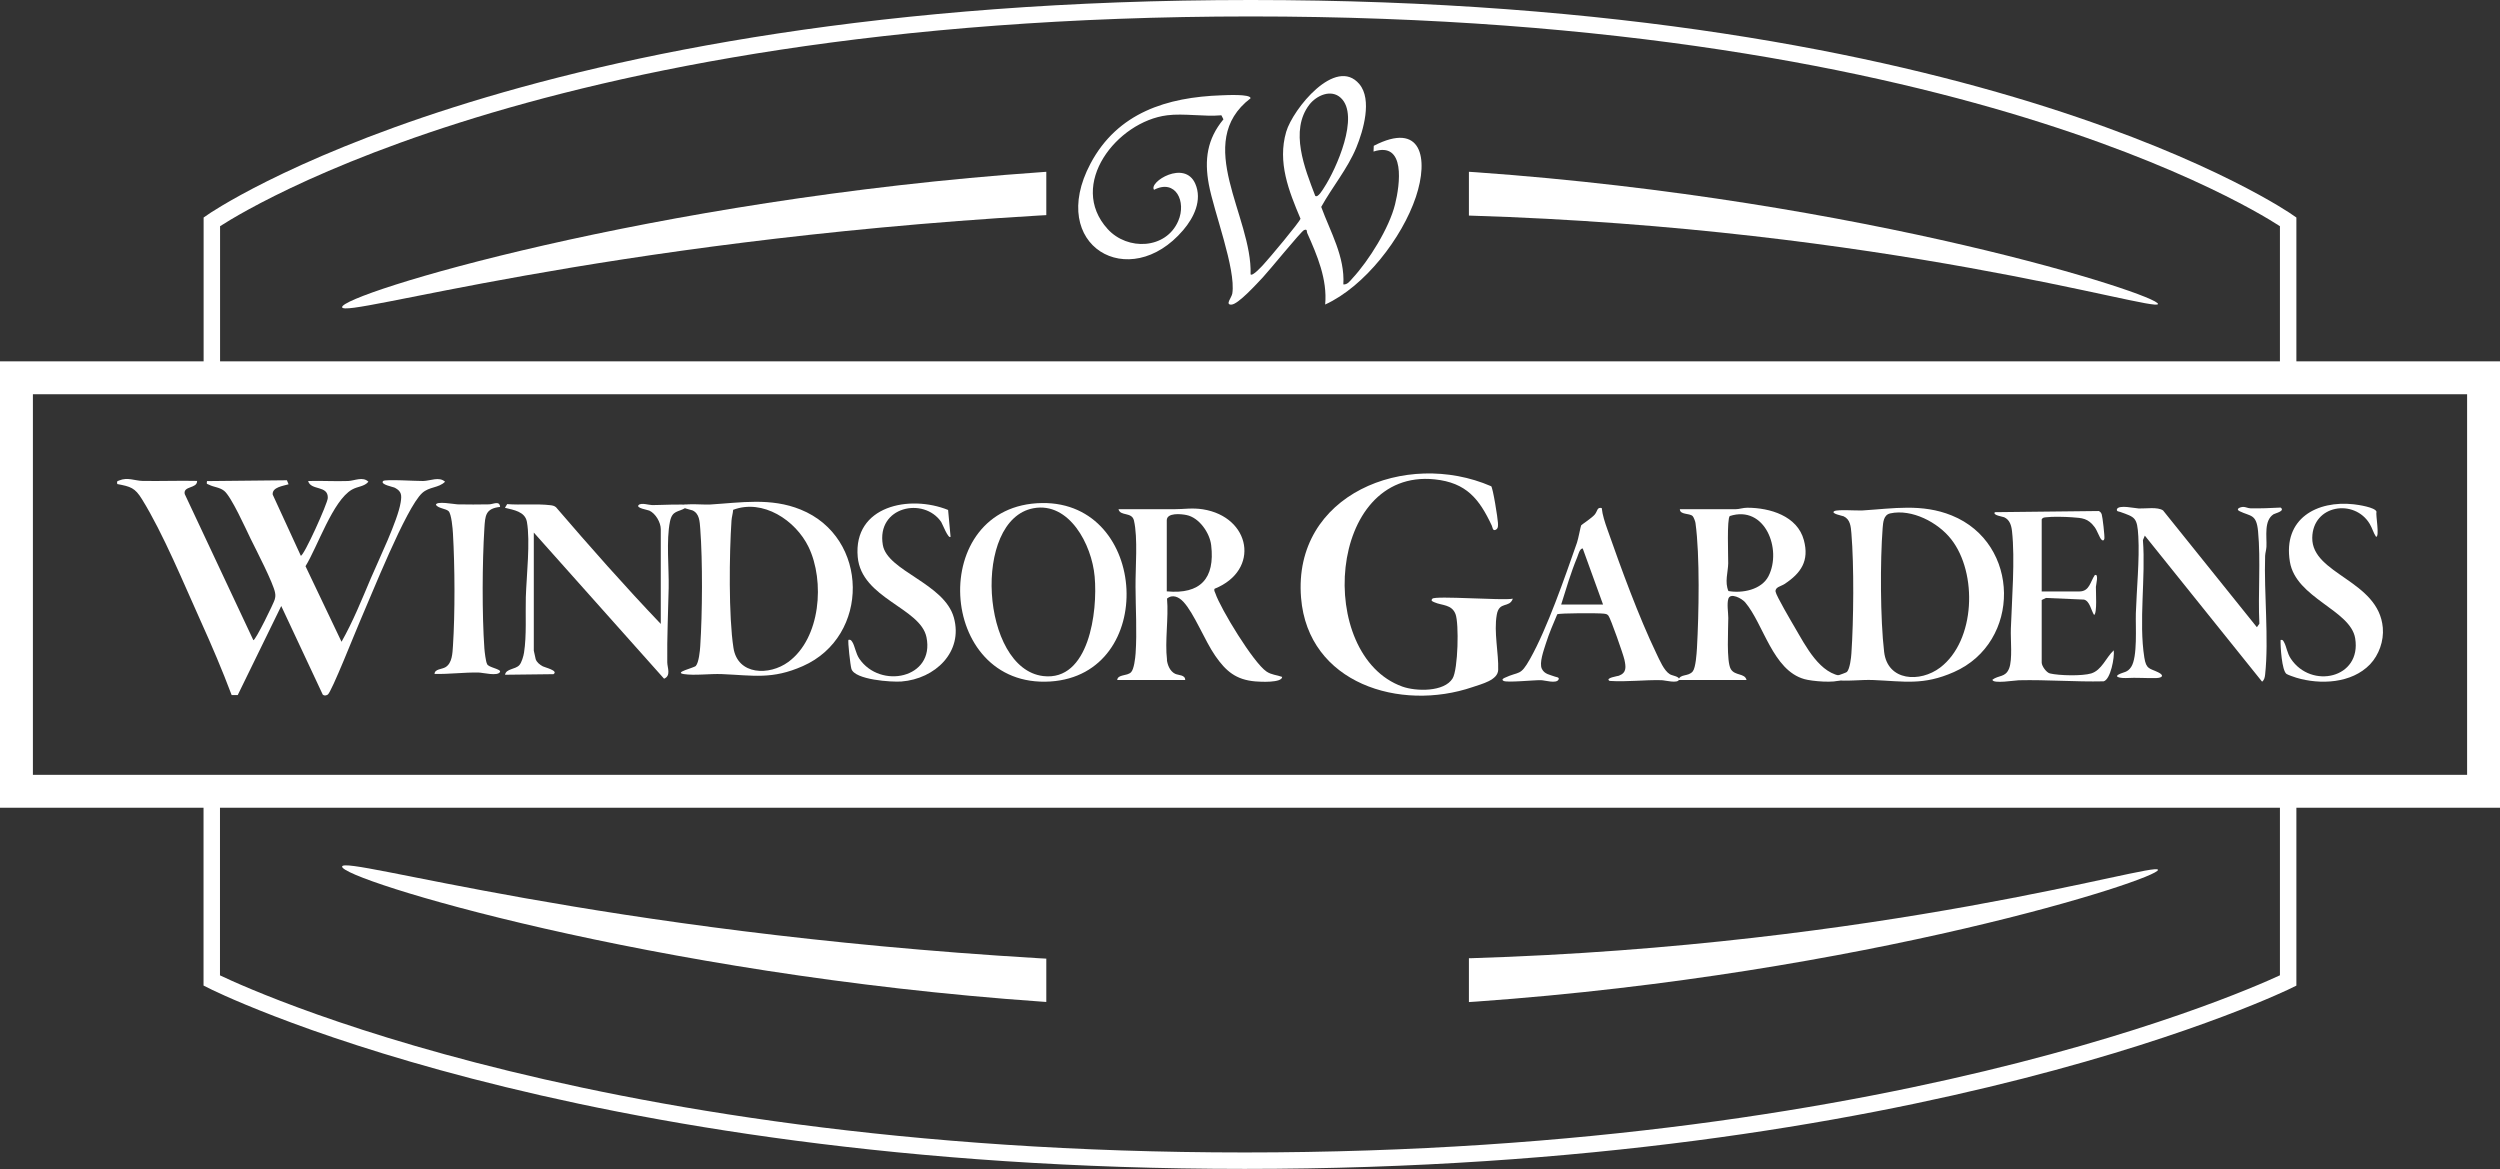
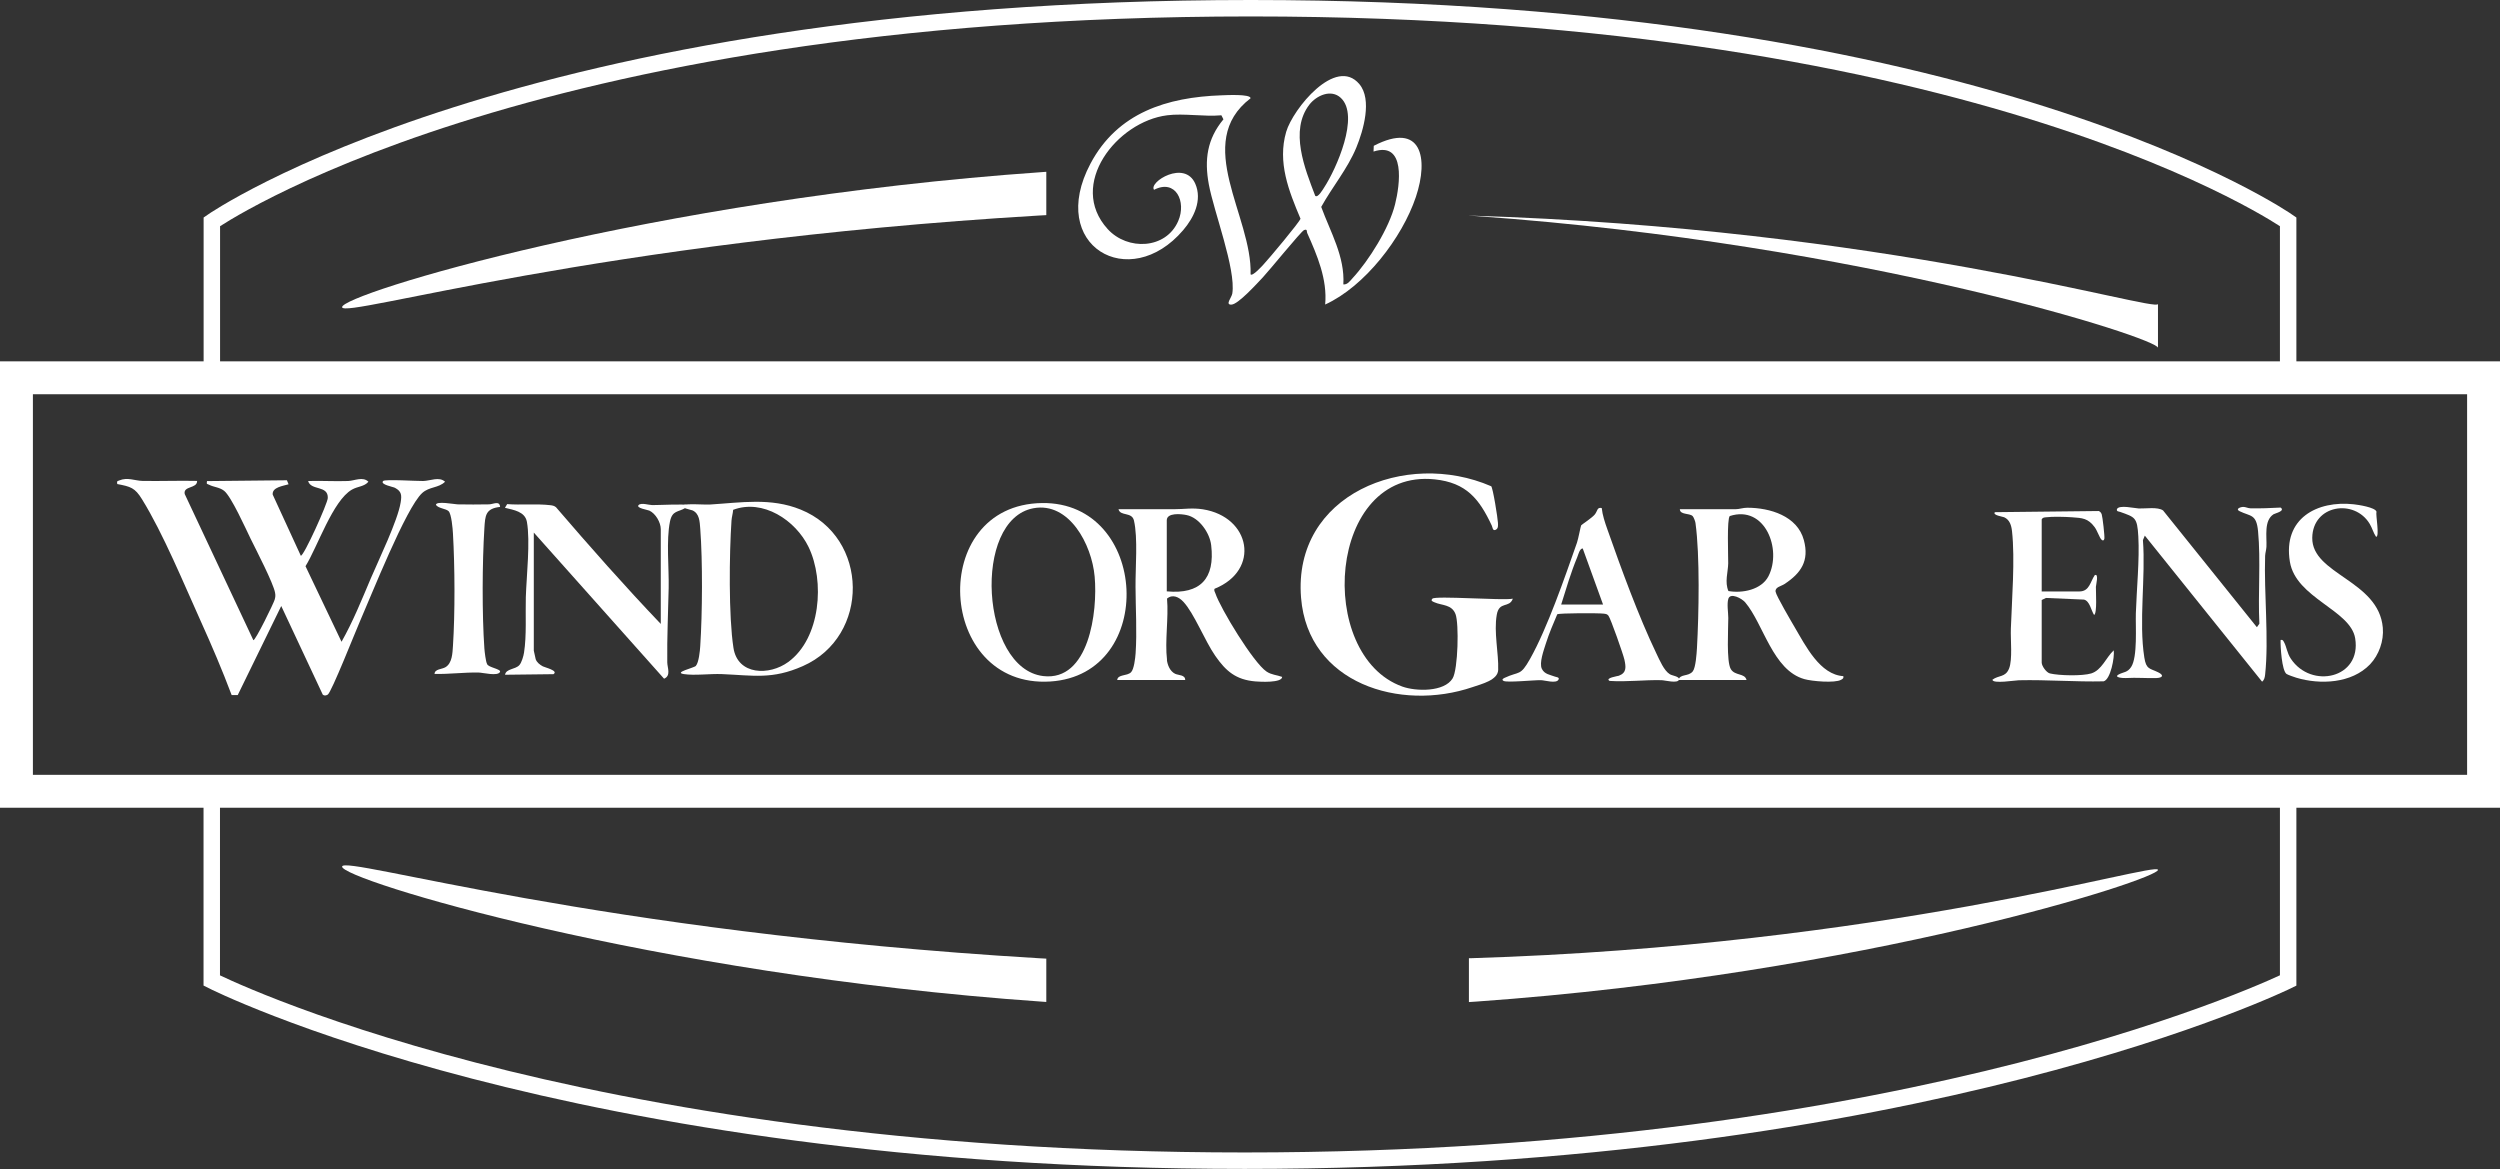
<svg xmlns="http://www.w3.org/2000/svg" id="logos" viewBox="0 0 304 142.15">
  <rect x="0" y="0" width="304" height="142.15" fill="#333333" stroke="none" />
  <defs>
    <style>.cls-1{stroke-width:4px;}.cls-1,.cls-2{fill:none;stroke:#fff;stroke-miterlimit:10;}.cls-3{fill:#fff;}.cls-2{stroke-width:2px;}</style>
  </defs>
  <path class="cls-2" d="M278.24,26.97v18.97H25.76v-18.97S62.96,1,152.09,1s126.15,25.97,126.15,25.97Z" />
  <path class="cls-2" d="M278.24,96.21v23.02s-44.38,21.91-126.89,21.91-125.6-21.91-125.6-21.91v-23.02h252.49Z" />
  <rect class="cls-1" x="2" y="45.94" width="300" height="50.28" />
  <path class="cls-3" d="M127.23,20.9v5.26c-.31.01-.62.03-.92.05-53.85,3.2-84.5,12.55-84.71,11.15-.24-1.53,37.48-13.1,85.08-16.43l.55-.04Z" />
-   <path class="cls-3" d="M262.41,36.97c-.18,1.04-33.16-9.21-83.61-10.75-.06,0-.12,0-.18,0v-5.33c.31.02.62.04.92.06,47.4,3.37,83.06,14.93,82.87,16.02Z" />
+   <path class="cls-3" d="M262.41,36.97c-.18,1.04-33.16-9.21-83.61-10.75-.06,0-.12,0-.18,0c.31.02.62.04.92.06,47.4,3.37,83.06,14.93,82.87,16.02Z" />
  <path class="cls-3" d="M127.23,121.83v-5.26c-.31-.01-.62-.03-.92-.05-53.85-3.2-84.5-12.55-84.71-11.15-.24,1.53,37.48,13.1,85.08,16.43l.55.04Z" />
  <path class="cls-3" d="M262.41,105.77c-.18-1.04-33.16,9.21-83.61,10.75-.06,0-.12,0-.18,0v5.33c.31-.02.62-.04.92-.06,47.4-3.37,83.06-14.93,82.87-16.02Z" />
  <path class="cls-3" d="M141.92,14.02c-6.08.76-12.15,8.42-7.23,13.83,2.42,2.66,7.1,2.46,8.58-.97,1.03-2.37-.31-5.16-2.94-3.8-.69-.93,3.73-3.7,5.02-.73.86,1.98-.16,4.1-1.47,5.63-6.55,7.69-16.58,1.91-11.28-8.08,3.29-6.21,9.31-8.08,15.93-8.31.55-.02,3.56-.18,3.54.36-7.07,5.4.23,14.38,0,21.41.23.29,1.41-1.02,1.59-1.22.57-.6,4.43-5.2,4.48-5.55-1.42-3.36-2.82-6.85-1.74-10.56.81-2.76,6.02-9.23,8.9-5.8,1.58,1.88.48,5.64-.37,7.71-1.07,2.59-2.92,4.78-4.27,7.22,1.12,3.06,2.89,6.05,2.69,9.42.49.06.81-.41,1.1-.73,2.01-2.17,4.48-6.13,5.19-9.01.59-2.37,1.33-7.7-2.62-6.41l.03-.7c5.82-3.01,6.7,1.5,5.12,6.22-1.67,4.98-6.22,10.89-11.03,13.08.28-3.06-.97-5.98-2.19-8.71-.07-.15.06-.52-.38-.34-.35.14-4.27,4.97-5.02,5.76s-2.98,3.26-3.8,3.3.02-.84.1-1.36c.45-2.97-2.25-9.94-2.86-13.27-.55-2.99-.21-5.5,1.78-7.9l-.25-.49c-2.09.19-4.58-.26-6.61,0ZM163.04,11.9c-1.18-1.1-2.95-.29-3.81.81-2.45,3.17-.56,7.8.7,11.1.32.31.95-.81,1.08-1,1.46-2.23,4.38-8.73,2.03-10.91Z" />
  <path class="cls-3" d="M23.97,58.49c0,.95-1.71.57-1.51,1.58l8.35,17.78c.28,0,2.47-4.5,2.59-4.93.09-.34.11-.49.05-.84-.2-1.15-2.31-5.22-2.96-6.54-.6-1.23-2.37-5.18-3.24-5.86-.58-.45-1.28-.44-1.83-.74-.23-.12-.33,0-.25-.44l9.72-.1.2.49c-.65.2-2.02.35-1.93,1.25l3.42,7.44c.39,0,3.26-6.37,3.28-7.02.06-1.59-2.07-.87-2.39-2.07,1.62-.05,3.25.06,4.86,0,.78-.03,1.8-.58,2.47.09-.52.61-1.28.54-2.01.96-2.32,1.33-4.2,7-5.64,9.31l4.38,9.19c1.39-2.45,2.46-5.11,3.56-7.71.97-2.28,3.28-7.03,3.63-9.23.14-.87.13-1.34-.69-1.78-.21-.12-1.85-.4-1.44-.83.22-.24,4.1.02,4.87,0,.87-.02,1.95-.57,2.66.09-.79.78-1.91.58-2.78,1.37-1.97,1.79-6.2,12.49-7.56,15.58-.51,1.15-3.49,8.71-3.93,8.94-.21.11-.4.16-.6,0l-5.05-10.78-5.29,10.83h-.74c-1.14-3.03-2.42-6.03-3.76-8.99-2.05-4.54-4.58-10.69-7.14-14.82-.86-1.4-1.38-1.54-3.01-1.85-.05-.39-.04-.32.25-.44,1-.42,1.89.04,2.82.06,2.21.04,4.44-.05,6.65,0Z" />
  <path class="cls-3" d="M141.89,80.23c.08.65.38,1.39,1,1.7.41.2,1.24.11,1.23.76h-8.27c.09-.72,1.17-.45,1.68-.94.37-.36.52-1.74.56-2.3.18-2.62,0-5.49-.01-8.09-.02-2.31.3-5.94-.19-8.06-.25-1.09-1.66-.49-1.88-1.38,2.25,0,4.51,0,6.77,0,1.19,0,2.18-.19,3.48.01,5.84.92,7.03,7.41,1.44,9.66-.12.2.03.38.09.56.63,1.87,4.63,8.45,6.22,9.51.61.41,1.24.41,1.9.65-.01.75-2.71.6-3.26.55-2.36-.2-3.57-1.24-4.86-3.09s-2.58-5.19-3.89-6.59c-.54-.58-1.31-.96-1.99-.39.21,2.35-.28,5.16,0,7.46ZM141.89,71.91c4.07.38,5.87-1.56,5.39-5.61-.17-1.49-1.45-3.36-3-3.67-.66-.14-2.4-.31-2.4.64v8.64Z" />
  <path class="cls-3" d="M224.15,82.22c.06.27-.07.32-.27.44-.74.43-3.57.18-4.47-.08-3.85-1.08-4.96-6.69-7.19-9.33-.43-.5-1.8-1.21-2.05-.45-.2.62-.01,1.73-.01,2.35,0,1.3-.24,5.27.3,6.2.5.86,1.71.47,1.92,1.34h-8.27c.16-.78,1.19-.38,1.73-1.05.36-.45.47-2.16.51-2.83.23-4.12.37-11.25-.18-15.22-.02-.18-.23-.74-.35-.84-.4-.37-1.54-.13-1.55-.83,2.25,0,4.51,0,6.77,0,.45,0,.9-.18,1.43-.18,2.74,0,6.09.99,6.88,3.94.68,2.52-.35,4.02-2.36,5.34-.41.27-1.16.37-1.08.93.07.48,1.94,3.67,2.34,4.35,1.31,2.22,3.06,5.76,5.92,5.92ZM210.18,71.87c1.68.3,4.02-.15,4.87-1.81,1.66-3.25-.42-8.69-4.71-7.31-.36.36-.18,4.86-.19,5.76-.02,1.06-.45,2.27.03,3.37Z" />
-   <path class="cls-3" d="M224.6,81.69c.34-.37.5-1.7.53-2.24.27-3.97.33-10.66,0-14.6-.07-.83-.13-1.69-.95-2.07-.11-.05-1.65-.34-1.12-.63.4-.22,2.73-.04,3.42-.08,3.73-.23,7.23-.86,10.85.61,8.38,3.39,8.48,15.42.27,19.04-3.73,1.65-6.01,1.13-9.84.97-1.41-.06-3.32.2-4.62,0s1.23-.75,1.46-1ZM229.85,62.43c-.82.18-.86,1.1-.92,1.78-.31,4.01-.29,11.09.18,15.06.42,3.58,4.38,3.75,6.81,1.91,4.31-3.27,4.56-11.5,1.35-15.6-1.6-2.05-4.78-3.73-7.43-3.15Z" />
  <path class="cls-3" d="M84.62,80.96c.35-.38.5-1.83.53-2.4.26-3.99.3-10.32,0-14.28-.07-.87-.09-1.83-.95-2.22-.11-.05-1.65-.34-1.12-.63.39-.22,2.59-.04,3.26-.08,3.75-.23,7.39-.86,11.01.61,8.37,3.38,8.47,15.43.27,19.04-3.73,1.65-6.01,1.13-9.84.97-1.41-.06-3.32.2-4.62,0s1.23-.75,1.46-1ZM89.15,62c-.03.44-.17.87-.2,1.31-.27,3.99-.36,11.63.24,15.48.52,3.33,4.36,3.39,6.66,1.71,3.95-2.88,4.47-9.85,2.47-13.99-1.57-3.24-5.56-5.89-9.18-4.51Z" />
  <path class="cls-3" d="M126.72,61.17c12.98-.17,14.04,20.87,1,21.7-13.85.88-15.02-21.51-1-21.7ZM125.68,61.8c-7.5,1.37-6.41,19.5,1.17,20.41,5.56.67,6.65-7.8,6.26-12.1-.35-3.94-3.12-9.1-7.43-8.31Z" />
  <path class="cls-3" d="M80.35,75.85v-11.5c0-.82-.62-1.9-1.39-2.26-.2-.09-1.65-.31-1.31-.67.31-.33,1.27,0,1.66,0,.61.01,4.08-.16,4.22,0,.08.36-.04.25-.2.35-.85.53-1.57.26-1.86,1.64-.47,2.29-.11,5.66-.16,8.09-.06,3-.21,6.02-.17,9.04,0,.64.49,1.63-.39,1.99l-15.84-17.77v14.36c0,.05.2.95.23,1.04.15.41.51.67.87.87.23.13,1.95.52,1.29.95l-5.89.07c.13-.76,1.25-.62,1.75-1.18.27-.3.5-1.1.56-1.5.33-2.1.16-4.62.22-6.76.08-2.52.56-6.79.13-9.16-.23-1.25-1.62-1.44-2.67-1.7l.27-.45c1.62.13,3.66-.06,5.23.13.27.03.5.07.71.25,4.14,4.82,8.35,9.59,12.74,14.19Z" />
  <path class="cls-3" d="M274.46,76.24l.28-.4c-.18-3.58.18-7.71-.16-11.24-.2-2.13-.91-1.78-2.25-2.44-.54-.27.11-.52.46-.52.27,0,.55.16.86.17,1.23.03,2.46-.03,3.68-.09.58.43-.68.7-.86.81-1.2.77-.81,2.7-.87,3.96-.02.38-.14.72-.16,1.1-.15,4.51.47,10.14,0,14.44-.04.34-.1.66-.37.86l-14.26-17.76-.23.55c.35,4.48-.52,9.91.17,14.27.23,1.47.64,1.29,1.68,1.8.75.36.54.67-.19.7-1.22.04-2.39-.08-3.74,0-.29.02-1.58-.06-.84-.45.57-.3,1.03-.2,1.49-.9.8-1.22.52-4.94.57-6.51.09-2.87.46-6.55.3-9.36-.13-2.34-.4-2.33-2.2-2.98-.19-.07-.47-.03-.4-.34.25-.56,2.15-.1,2.66-.08.84.03,2.29-.22,2.95.24l11.4,14.19Z" />
  <path class="cls-3" d="M181.32,59.11c.22.18.81,3.93.83,4.46.01.31.07.7-.29.86s-.36-.32-.46-.52c-1.51-3.22-3.07-5.22-6.95-5.62-13.07-1.34-14.5,21.41-3.92,25.2,1.64.59,5.09.68,6.11-1,.66-1.08.79-6.69.35-7.82-.47-1.2-1.64-1.02-2.56-1.43-.21-.1-.5-.17-.25-.44.35-.39,8.58.25,9.78,0-.42,1.18-1.65.27-1.95,1.94-.38,2.12.24,4.7.17,6.72-.04,1.25-2.01,1.71-3.11,2.09-8.81,3.01-20.01-.44-20.86-10.85-1.03-12.61,12.77-18.06,23.1-13.58Z" />
  <path class="cls-3" d="M248.28,71.92h4.57c1.23,0,1.32-1.17,1.87-1.98.53-.26.15,1.18.14,1.42-.01.58.17,3.24-.22,3.42-.37-.57-.52-1.7-1.23-1.87l-4.62-.2-.52.25v7.61c0,.41.56,1.21,1,1.32,1.14.27,3.92.33,5.02,0,1.29-.4,1.8-1.94,2.74-2.81.12.85-.39,3.56-1.23,3.77-3.44.08-6.86-.21-10.31-.13-.41,0-3.21.47-3.21-.07.77-.57,1.58-.26,2.02-1.35s.17-3.51.22-4.84c.12-3.52.52-8.44.14-11.87-.08-.72-.29-1.39-.95-1.69-.17-.08-1.46-.25-1.13-.62l12.62-.14c.19.07.3.21.37.41.1.29.38,2.71.32,2.96-.05.21-.17.29-.36.1-.23-.23-.5-1.07-.82-1.51-.81-1.09-1.5-1.11-2.76-1.2-.83-.06-2.37-.1-3.16,0-.22.03-.39.02-.52.25v8.8Z" />
  <path class="cls-3" d="M194.77,61.77c.09.87.39,1.76.68,2.58,1.69,4.81,3.79,10.58,5.98,15.14.37.76.91,2.07,1.63,2.5.29.18,1.19.26,1.11.64-.12.53-1.75.08-2.14.08-2.12-.05-4.19.23-6.3.09-.63-.35,1.01-.59,1.12-.63.98-.37.86-1.09.68-1.95-.13-.61-1.69-5.06-1.95-5.36-.18-.21-.31-.2-.56-.24-.58-.08-5.43-.08-5.66.08-.49,1.15-1,2.34-1.38,3.54-.25.8-.84,2.38-.49,3.09.33.67.98.71,1.6.95.16.06.57.07.43.35-.26.54-1.66.09-2.14.08-.86-.02-4.13.32-4.54.09-.28-.15-.07-.28.11-.37,1.83-.86,1.89-.15,3.1-2.3,2.1-3.72,4.26-10,5.71-14.14.16-.45.45-2.02.51-2.11s1.27-.87,1.64-1.3.26-.94.87-.8ZM189.84,73.51h5.09l-2.47-6.82c-.38,0-.55.79-.67,1.07-.77,1.85-1.35,3.84-1.95,5.75Z" />
-   <path class="cls-3" d="M115.59,65.27c-.27.33-1.02-1.63-1.14-1.8-2.12-3.09-7.89-1.87-7.1,2.79.54,3.19,7.48,4.66,8.64,8.84s-2.28,7.45-6.37,7.77c-1.2.09-5.68-.2-6.09-1.54-.12-.38-.47-3.4-.35-3.53.26-.05.33.07.46.26.3.46.42,1.39.84,2.02,2.56,3.77,9.21,2.41,8.18-2.6-.74-3.58-7.91-4.7-8.36-9.75-.56-6.23,6.32-7.61,10.99-5.72l.3,3.27Z" />
  <path class="cls-3" d="M288.2,80.78c-2.24,2.34-6.08,2.5-8.97,1.63-.25-.08-1.02-.34-1.19-.46-.57-.4-.75-3.34-.72-4.13.26-.06.31.07.42.27.31.56.37,1.33.82,2,2.47,3.74,8.63,2.41,7.83-2.47-.56-3.45-7.21-4.88-7.94-9.31-.87-5.29,3.33-7.47,7.75-6.99.55.06,2.63.37,2.78.9-.12.36.41,3.07-.05,3.06-.33-.49-.46-1.05-.77-1.57-1.85-3.1-6.93-2.34-6.99,1.68-.06,4.47,8.08,5.16,8.58,10.94.14,1.6-.47,3.31-1.55,4.45Z" />
  <path class="cls-3" d="M60.82,61.64c-1.8.2-1.82,1.05-1.92,2.61-.26,4.15-.29,10.46,0,14.6.03.39.17,1.63.33,1.89.1.42,1.75.61,1.57.97-.27.55-2.07.08-2.62.07-1.79-.03-3.55.21-5.34.17.02-.61.88-.55,1.33-.82.82-.49.85-1.7.91-2.59.26-3.98.23-9.66,0-13.65-.03-.59-.18-2.38-.53-2.73-.33-.32-1.21-.32-1.54-.76-.01-.52,2.24-.08,2.62-.07,1.27.03,2.56.02,3.83,0,.49,0,1.3-.5,1.35.31Z" />
</svg>